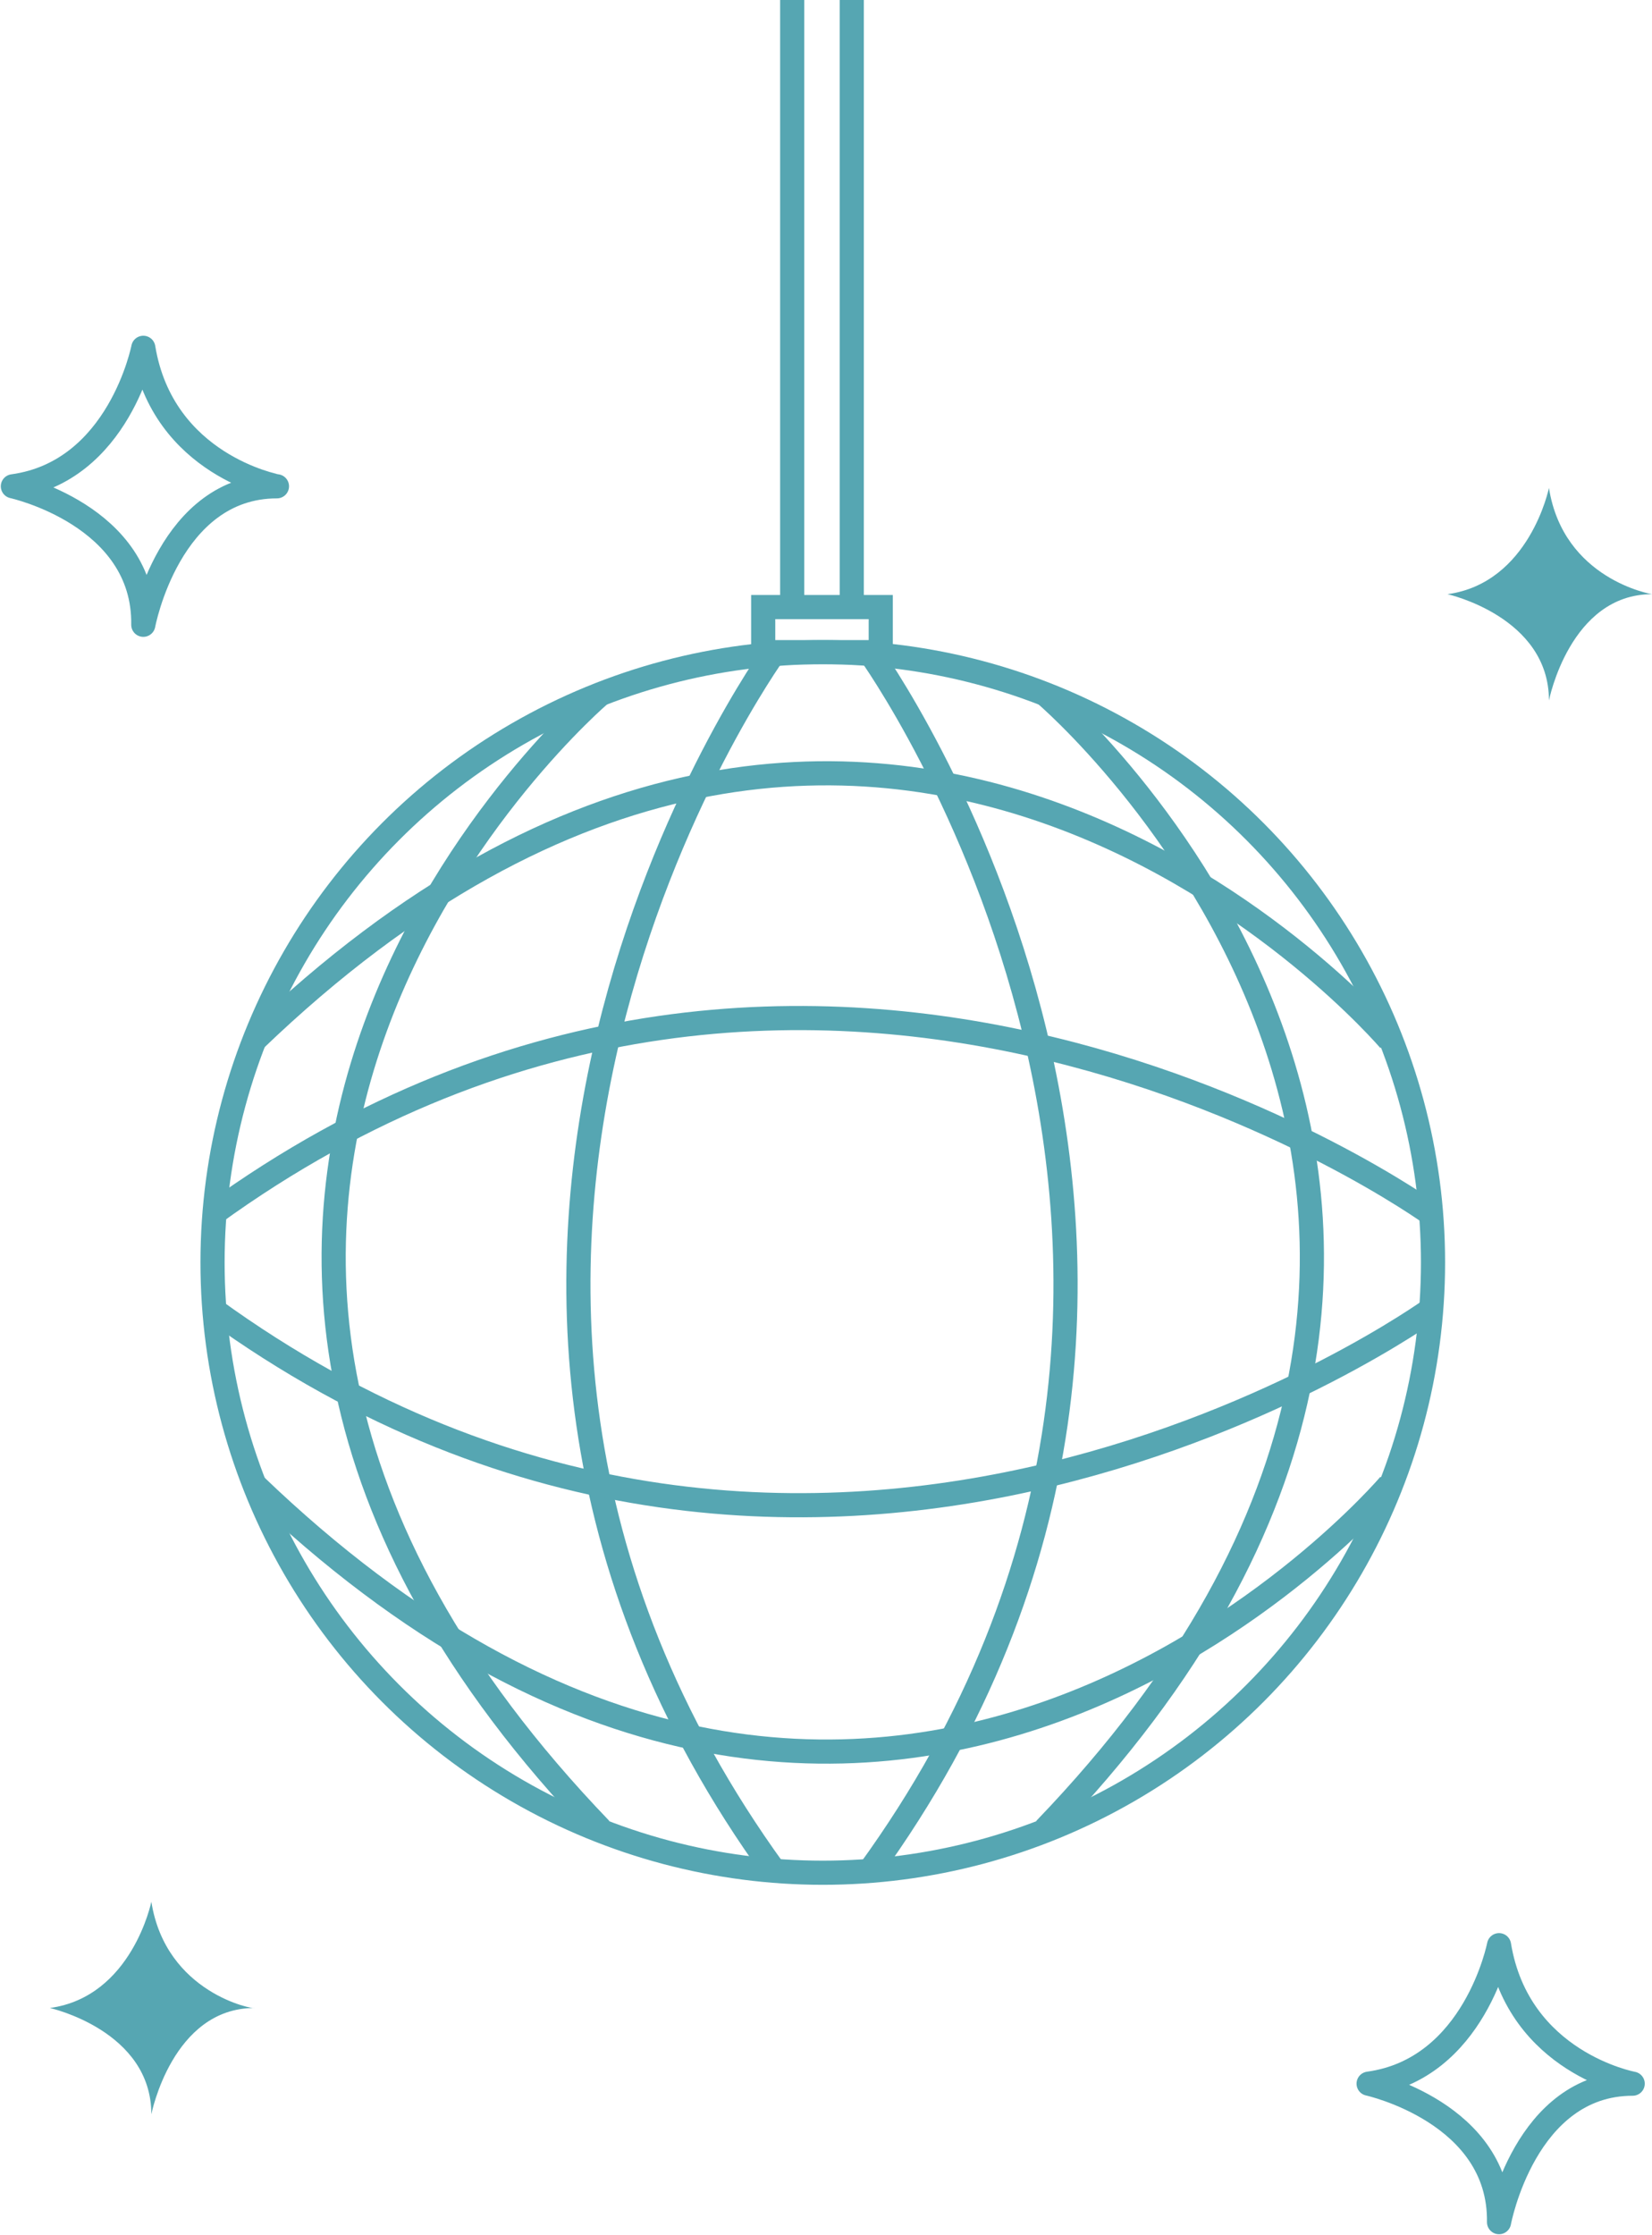
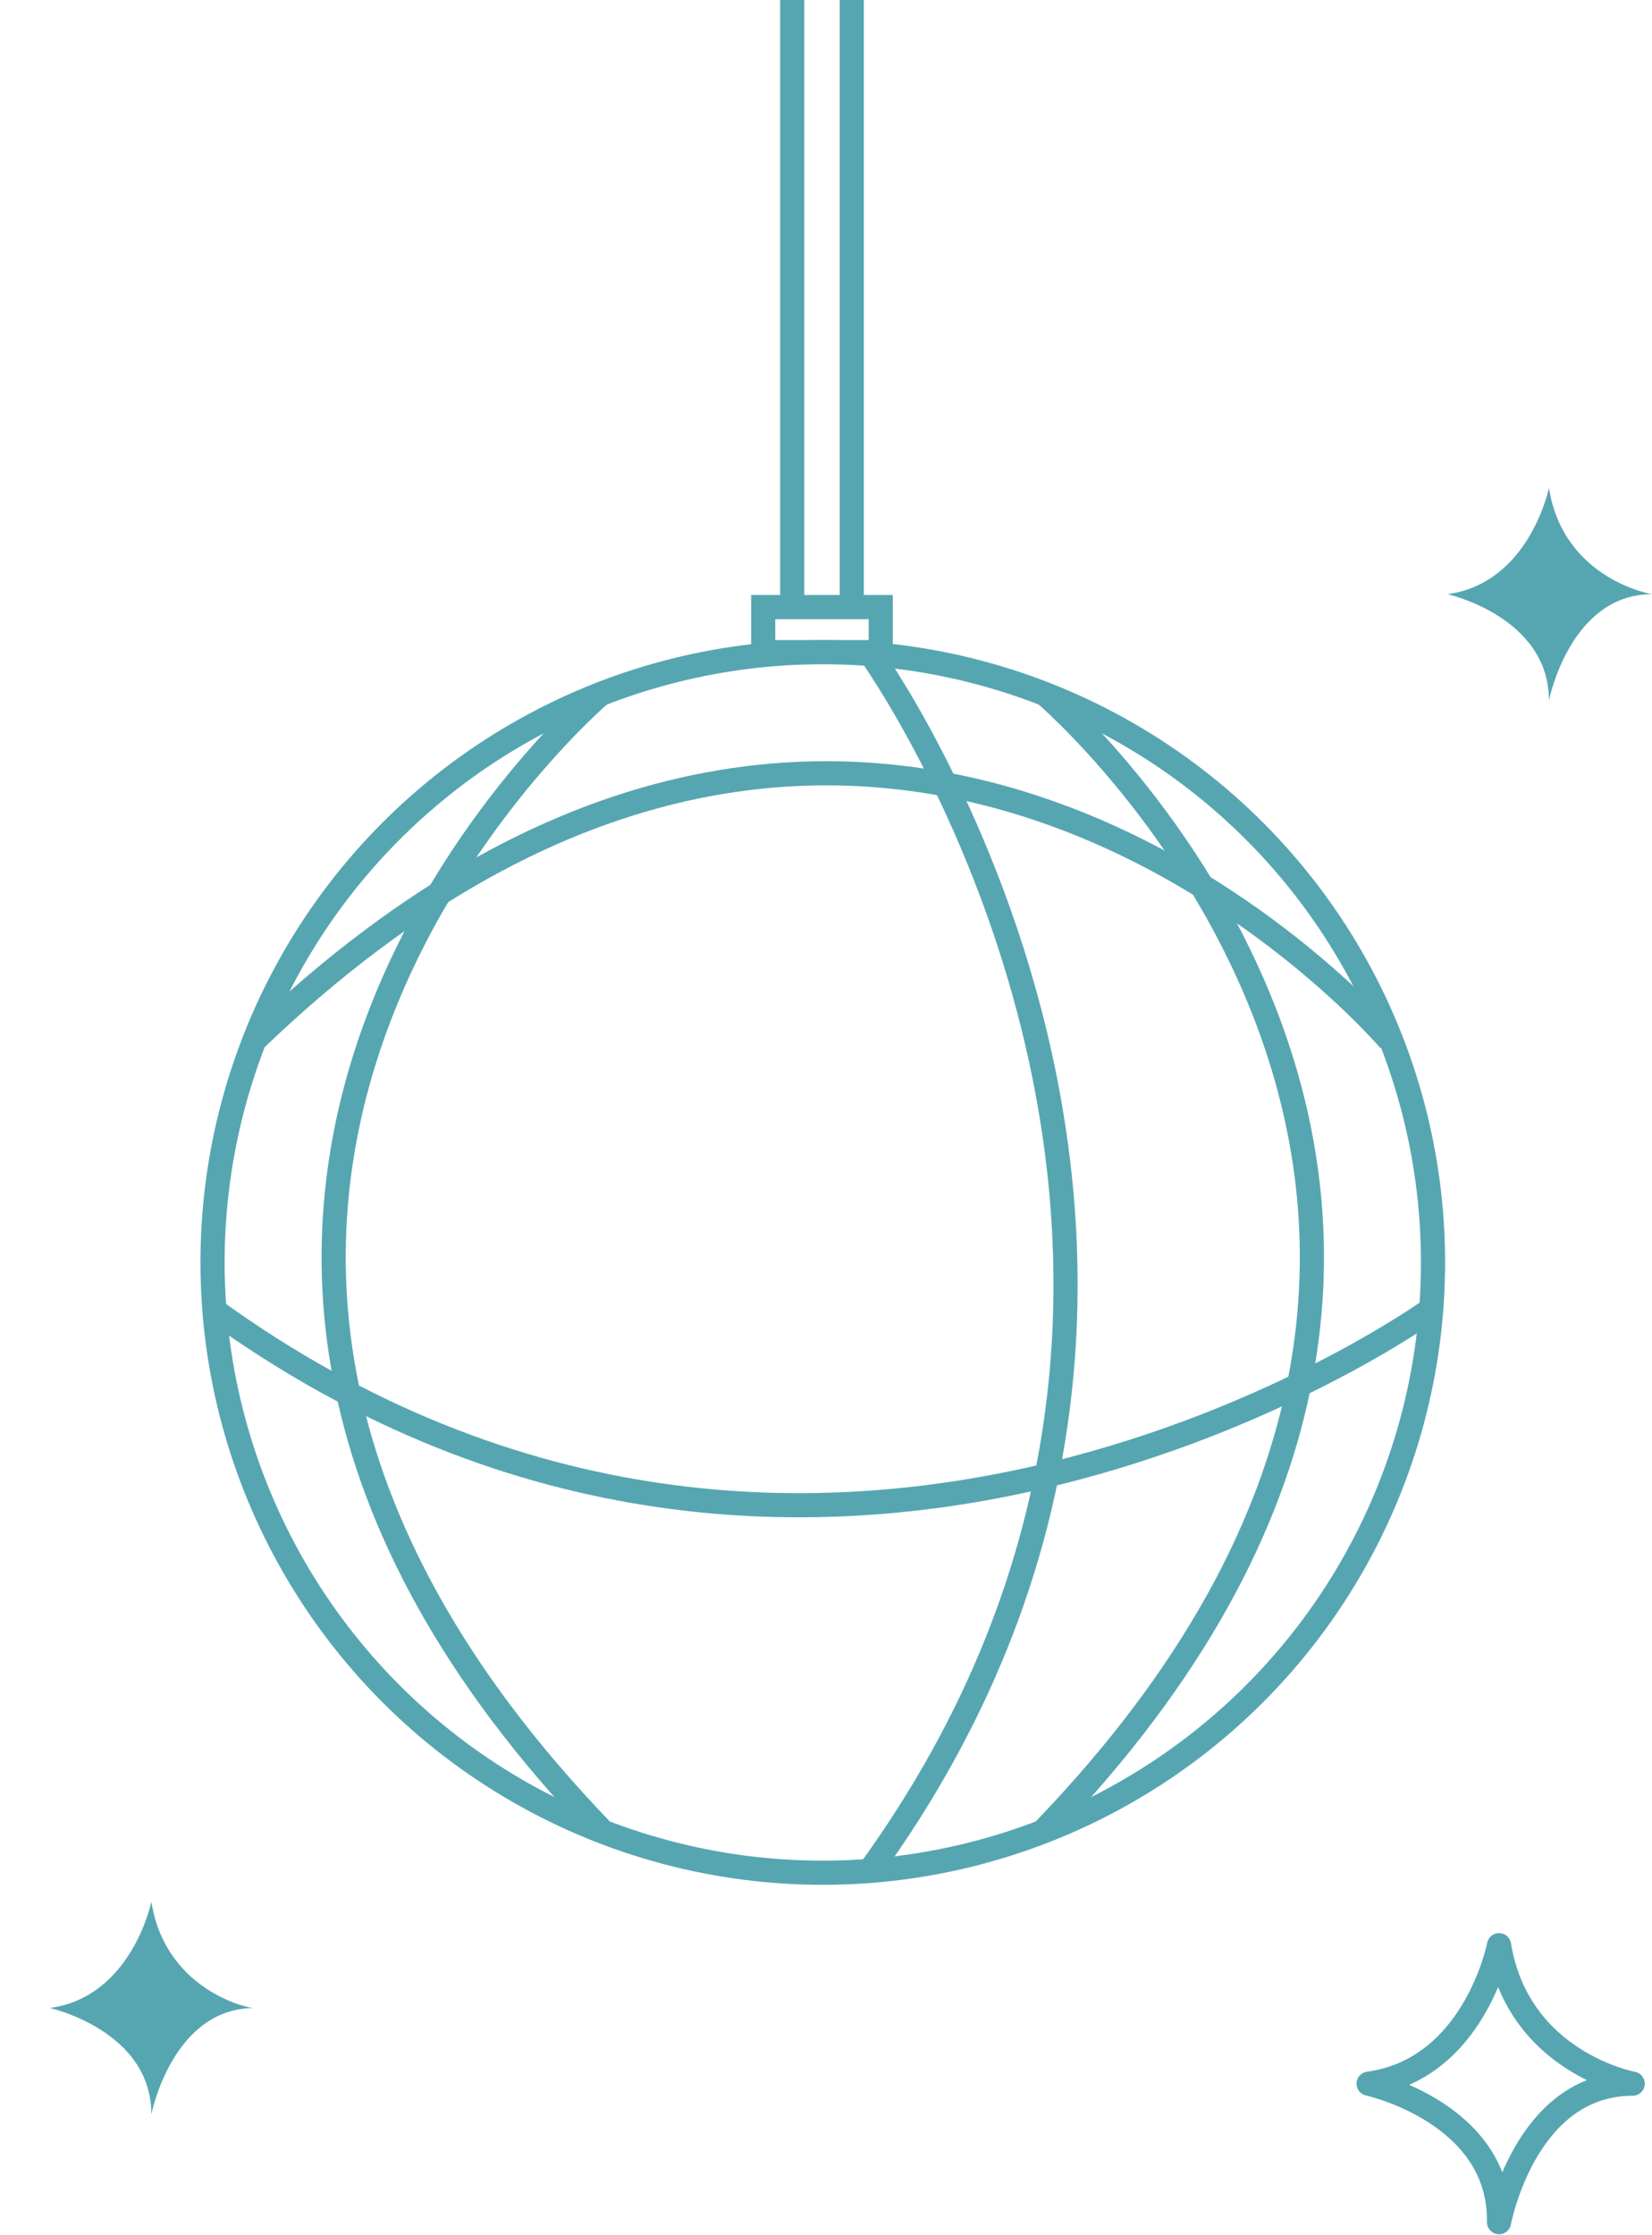
<svg xmlns="http://www.w3.org/2000/svg" version="1.1" id="Layer_1" x="0px" y="0px" viewBox="0 0 102.6 138.8" style="enable-background:new 0 0 102.6 138.8;" xml:space="preserve">
  <style type="text/css">
	.st0{fill:none;stroke:#56A6B2;stroke-width:1.5;stroke-miterlimit:10;}
	.st1{fill:none;stroke:#56A6B2;stroke-width:1.5;stroke-linecap:round;stroke-linejoin:round;stroke-miterlimit:10;}
	.st2{fill:#56A6B2;}
</style>
  <g>
    <circle class="st0" cx="51.1" cy="78.4" r="37.9" />
    <line class="st0" x1="49.2" y1="37.7" x2="49.2" y2="0" />
    <line class="st0" x1="52.9" y1="37.7" x2="52.9" y2="0" />
-     <path class="st0" d="M48.1,40.5c0,0-27.4,37.9,0,75.7" />
    <path class="st0" d="M37.3,43.1c0,0-37.3,31.7,0,70.5" />
    <path class="st0" d="M64.9,43.1c0,0,37.3,31.7,0,70.5" />
    <path class="st0" d="M54,40.5c0,0,27.4,37.9,0,75.7" />
-     <path class="st0" d="M88.9,75.4c0,0-37.9-27.4-75.7,0" />
    <path class="st0" d="M86.3,64.6c0,0-31.7-37.3-70.5,0" />
-     <path class="st0" d="M86.3,92.2c0,0-31.7,37.3-70.5,0" />
    <path class="st0" d="M88.9,81.3c0,0-37.9,27.4-75.7,0" />
    <rect x="47.4" y="37.7" class="st0" width="7.3" height="2.8" />
  </g>
-   <path class="st1" d="M8.9,21.6c0,0-1.5,7.7-8.1,8.6c0,0,8.2,1.8,8.1,8.6c0,0,1.6-8.6,8.3-8.6C17.2,30.2,10.1,28.9,8.9,21.6z" />
  <path class="st2" d="M9.4,118.1c0,0-1.2,5.9-6.3,6.6c0,0,6.3,1.4,6.3,6.6c0,0,1.3-6.6,6.4-6.6C15.8,124.8,10.3,123.8,9.4,118.1z" />
  <path class="st2" d="M96.2,30.3c0,0-1.2,5.9-6.3,6.6c0,0,6.3,1.4,6.3,6.6c0,0,1.3-6.6,6.4-6.6C102.6,36.9,97.1,36,96.2,30.3z" />
  <path class="st1" d="M93.1,120.8c0,0-1.5,7.7-8.1,8.6c0,0,8.2,1.8,8.1,8.6c0,0,1.6-8.6,8.3-8.6C101.4,129.4,94.3,128.1,93.1,120.8z" />
</svg>